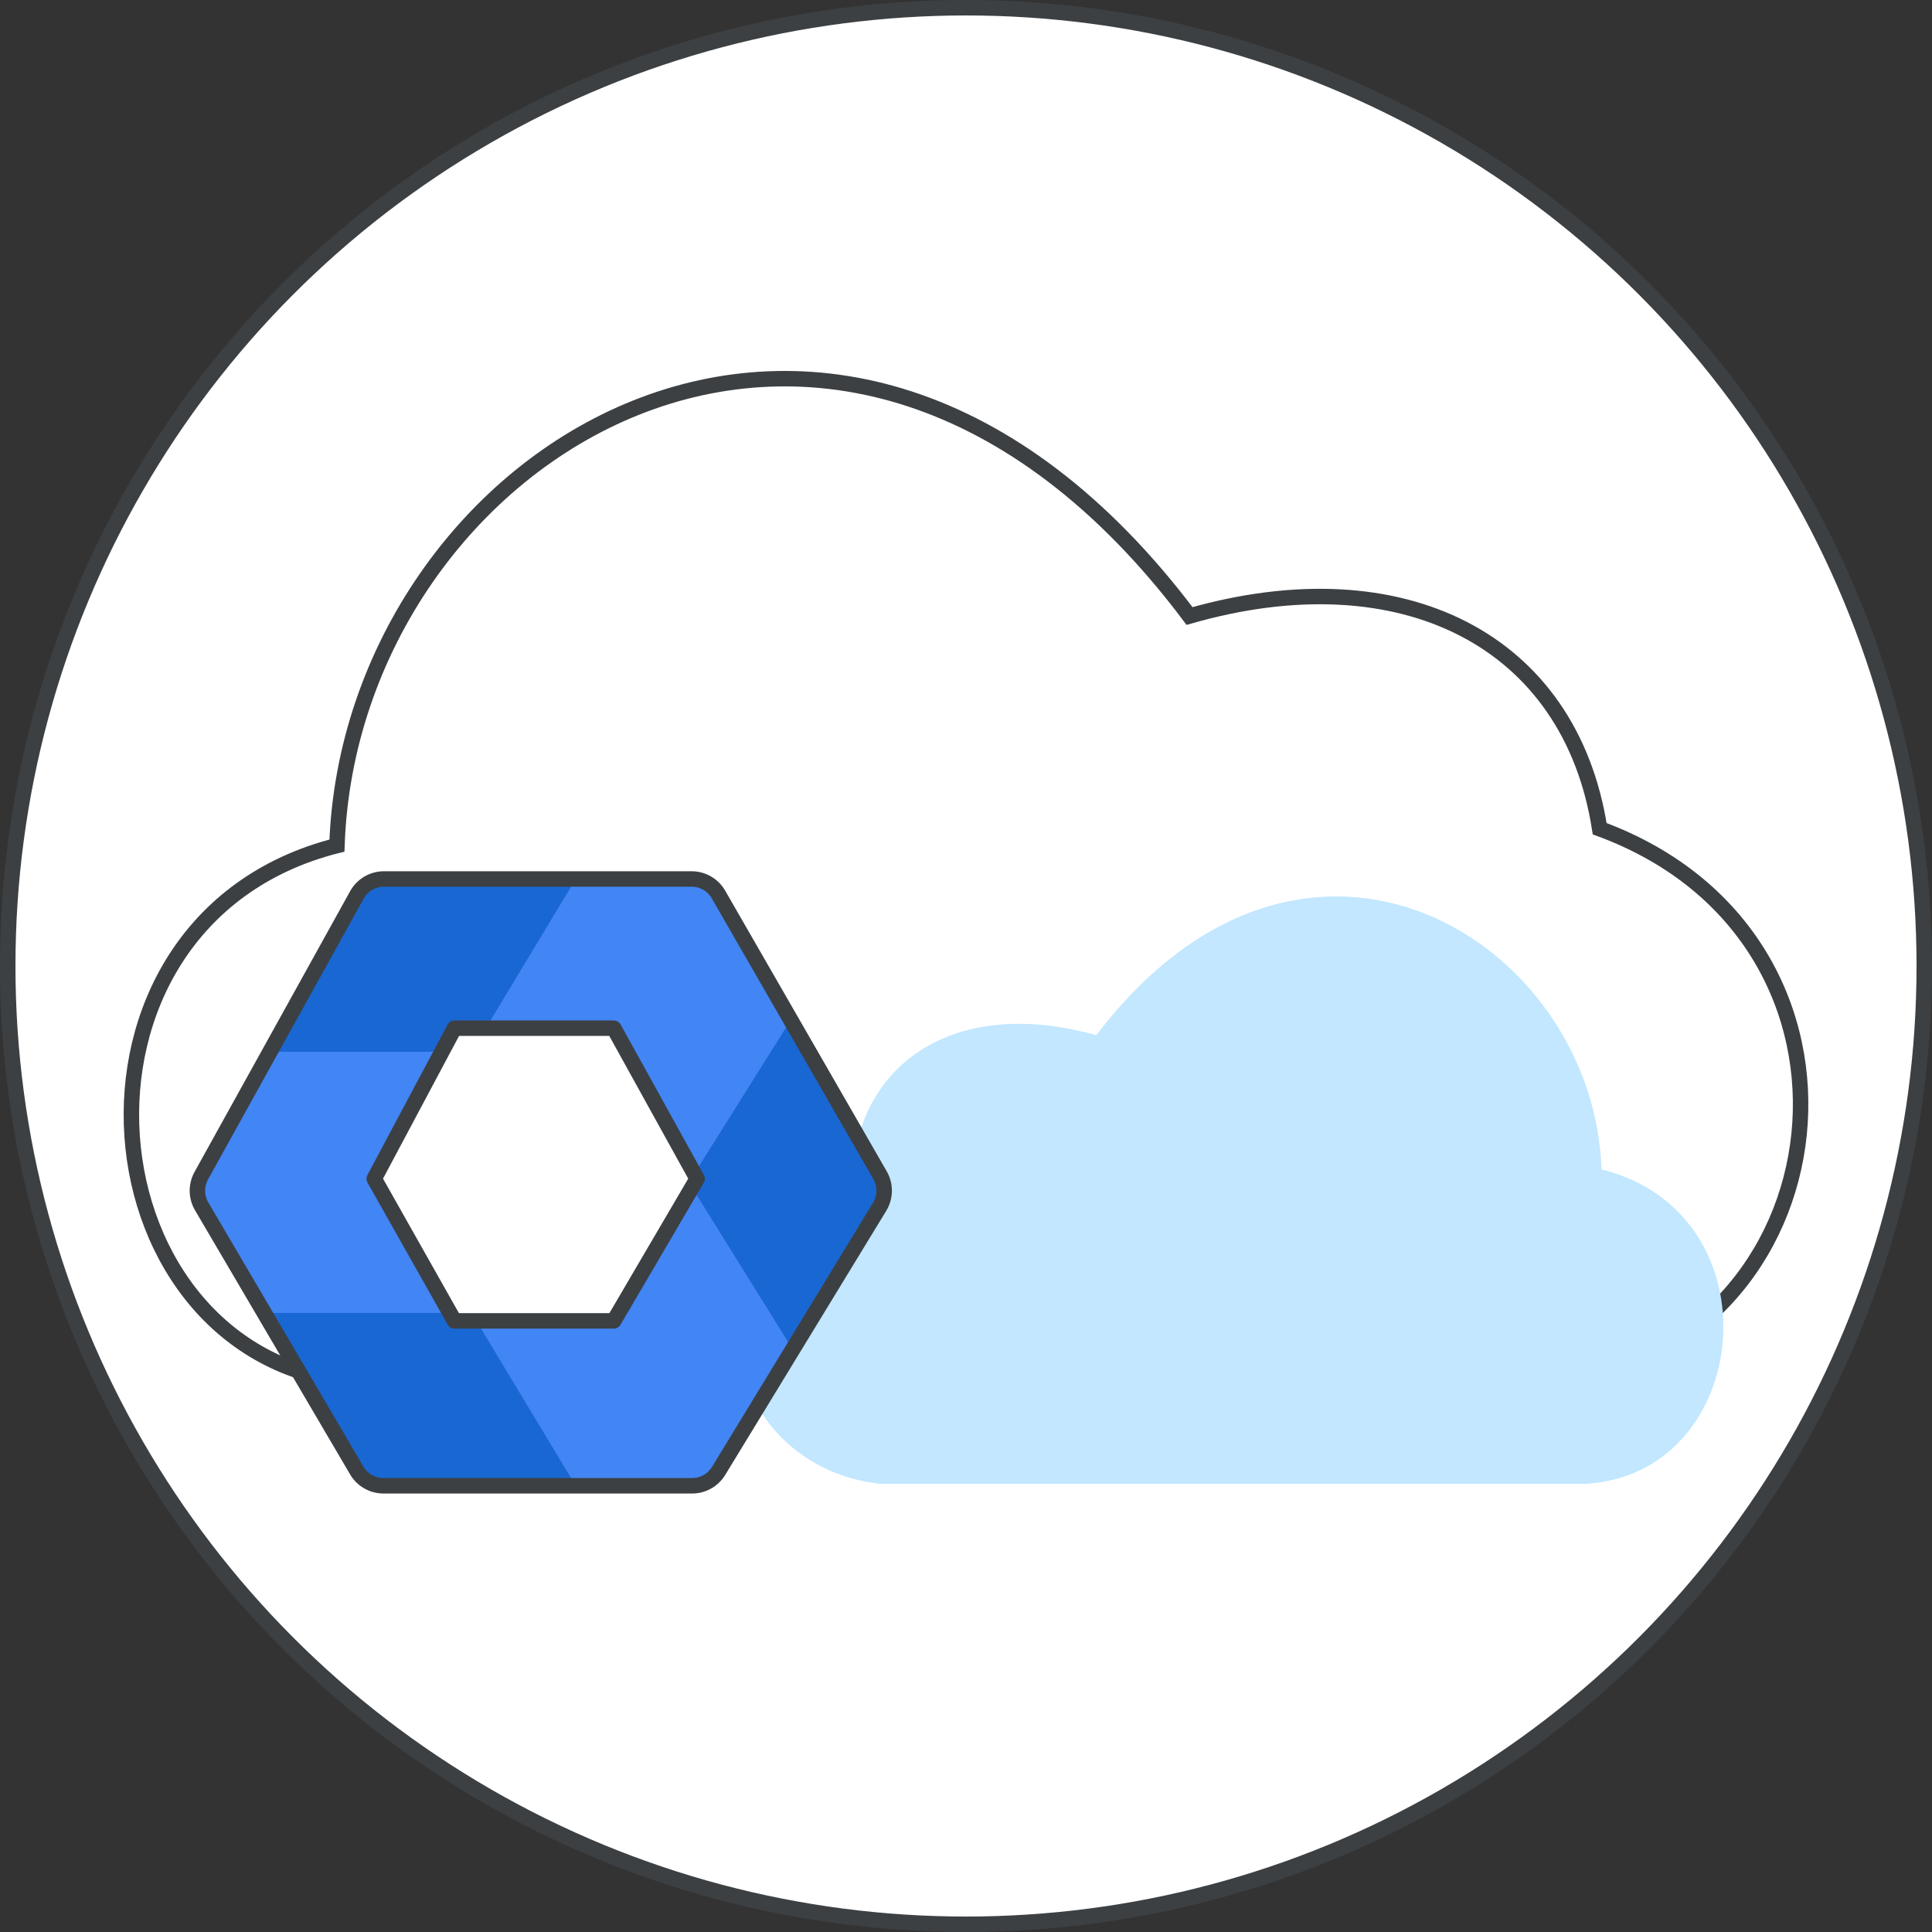
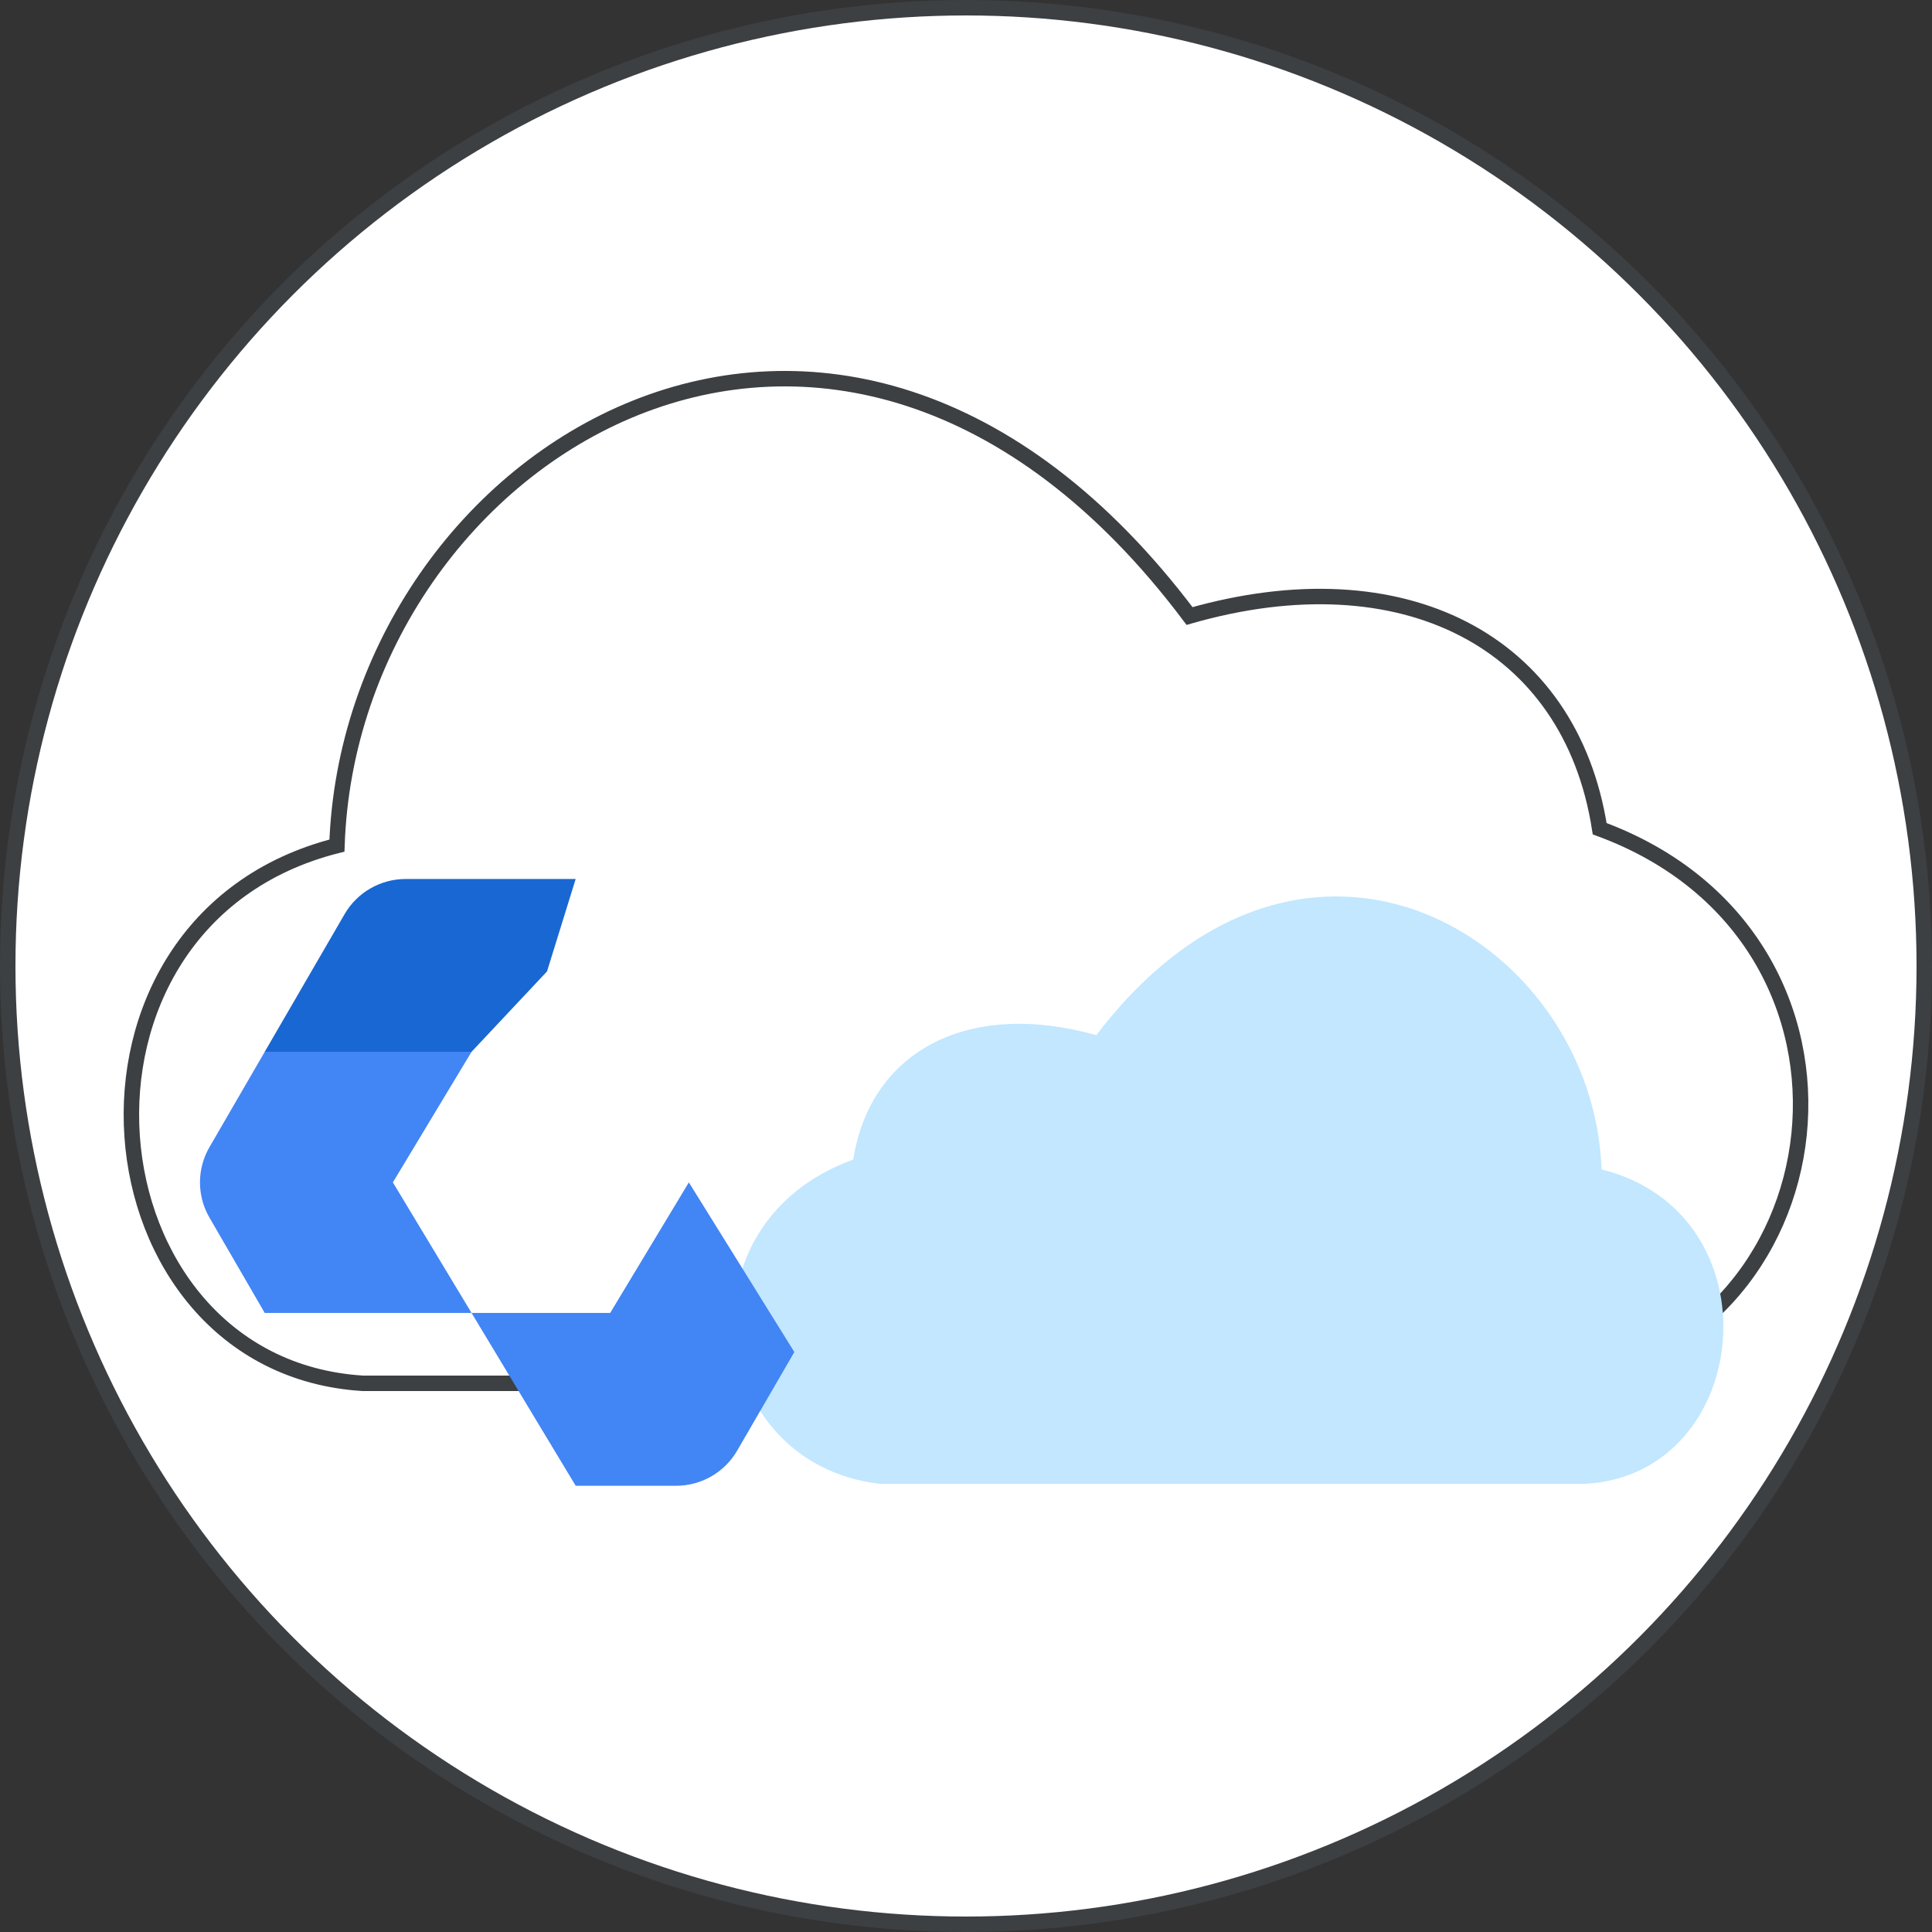
<svg xmlns="http://www.w3.org/2000/svg" width="125" height="125" viewBox="0 0 125 125" fill="none">
  <rect x="0" y="0" width="125" height="125" fill="#333333" stroke="none" />
  <g id="review-storage-use-across-your-organization-circle-graphic" clip-path="url(#clip0_1278_713)">
    <circle id="background" cx="62.5" cy="62.5" r="62" fill="white" stroke="#3C4043" />
    <path id="cloud" fill-rule="evenodd" clip-rule="evenodd" d="M100.662 89.5C74.761 89.5 43.61 89.5 23.473 89.5C5.21 88.369 2.494 59.592 21.8 54.709C22.659 29.303 54.151 9.512 76.963 39.856C90.745 35.909 101.6 41.432 103.499 53.618C122.949 60.771 119.398 87.234 100.662 89.5Z" fill="white" stroke="#3C4043" />
    <path id="cloud_2" fill-rule="evenodd" clip-rule="evenodd" d="M56.885 96C72.234 96 90.694 96 102.627 96C113.45 95.339 115.059 78.515 103.619 75.661C103.11 60.808 84.447 49.238 70.93 66.977C62.762 64.67 56.33 67.899 55.205 75.023C43.678 79.204 45.782 94.675 56.885 96Z" fill="#C2E7FF" />
    <g id="Admin logo - illustrated">
      <g id="Group">
-         <path id="Vector" d="M17.128 84.949L22.291 93.854C23.107 95.263 24.617 96.13 26.249 96.13H37.244L35.265 90.149L30.509 84.949L23.818 83.791L17.128 84.949Z" fill="#1967D2" />
-         <path id="Vector_2" d="M56.439 74.224L51.426 65.576L47.114 70.33L44.568 76.5L47.333 83.102L51.394 87.476L56.439 78.776C57.255 77.367 57.255 75.633 56.439 74.224Z" fill="#1967D2" />
        <path id="Vector_3" d="M37.246 56.87H26.251C24.619 56.87 23.11 57.737 22.294 59.146L17.128 68.051L23.818 69.209L30.509 68.051L35.392 62.851L37.246 56.87Z" fill="#1967D2" />
        <path id="Vector_4" d="M25.419 76.5L30.51 68.051H17.129L13.55 74.224C12.735 75.633 12.735 77.367 13.55 78.776L17.129 84.948H30.51L25.419 76.5Z" fill="#4285F4" />
-         <path id="Vector_5" d="M39.478 68.051L44.569 76.5L51.424 65.576L47.696 59.146C46.88 57.737 45.37 56.87 43.738 56.87H37.248L30.51 68.051H39.478Z" fill="#4285F4" />
        <path id="Vector_6" d="M39.478 84.948H30.51L37.248 96.13H43.738C45.37 96.13 46.88 95.263 47.696 93.854L51.394 87.476L44.569 76.5L39.478 84.948Z" fill="#4285F4" />
      </g>
-       <path id="Path 19" fill-rule="evenodd" clip-rule="evenodd" d="M29.401 66.524H39.714L45.103 76.265L39.714 85.461H29.401L24.211 76.265L29.401 66.524Z" fill="white" stroke="#3C4043" stroke-linejoin="round" />
-       <path id="Path 19_2" fill-rule="evenodd" clip-rule="evenodd" d="M23.092 57.9C23.445 57.264 24.114 56.87 24.841 56.87H44.75C45.466 56.87 46.127 57.252 46.484 57.872L56.94 76.038C57.304 76.671 57.294 77.453 56.914 78.077L46.492 95.171C46.128 95.767 45.481 96.13 44.784 96.13H24.808C24.099 96.13 23.443 95.755 23.084 95.143L13.047 78.049C12.689 77.439 12.68 76.685 13.023 76.067L23.092 57.9Z" stroke="#3C4043" stroke-linejoin="round" />
    </g>
  </g>
  <defs>
    <clipPath id="clip0_1278_713">
      <rect width="125" height="125" fill="white" />
    </clipPath>
  </defs>
</svg>